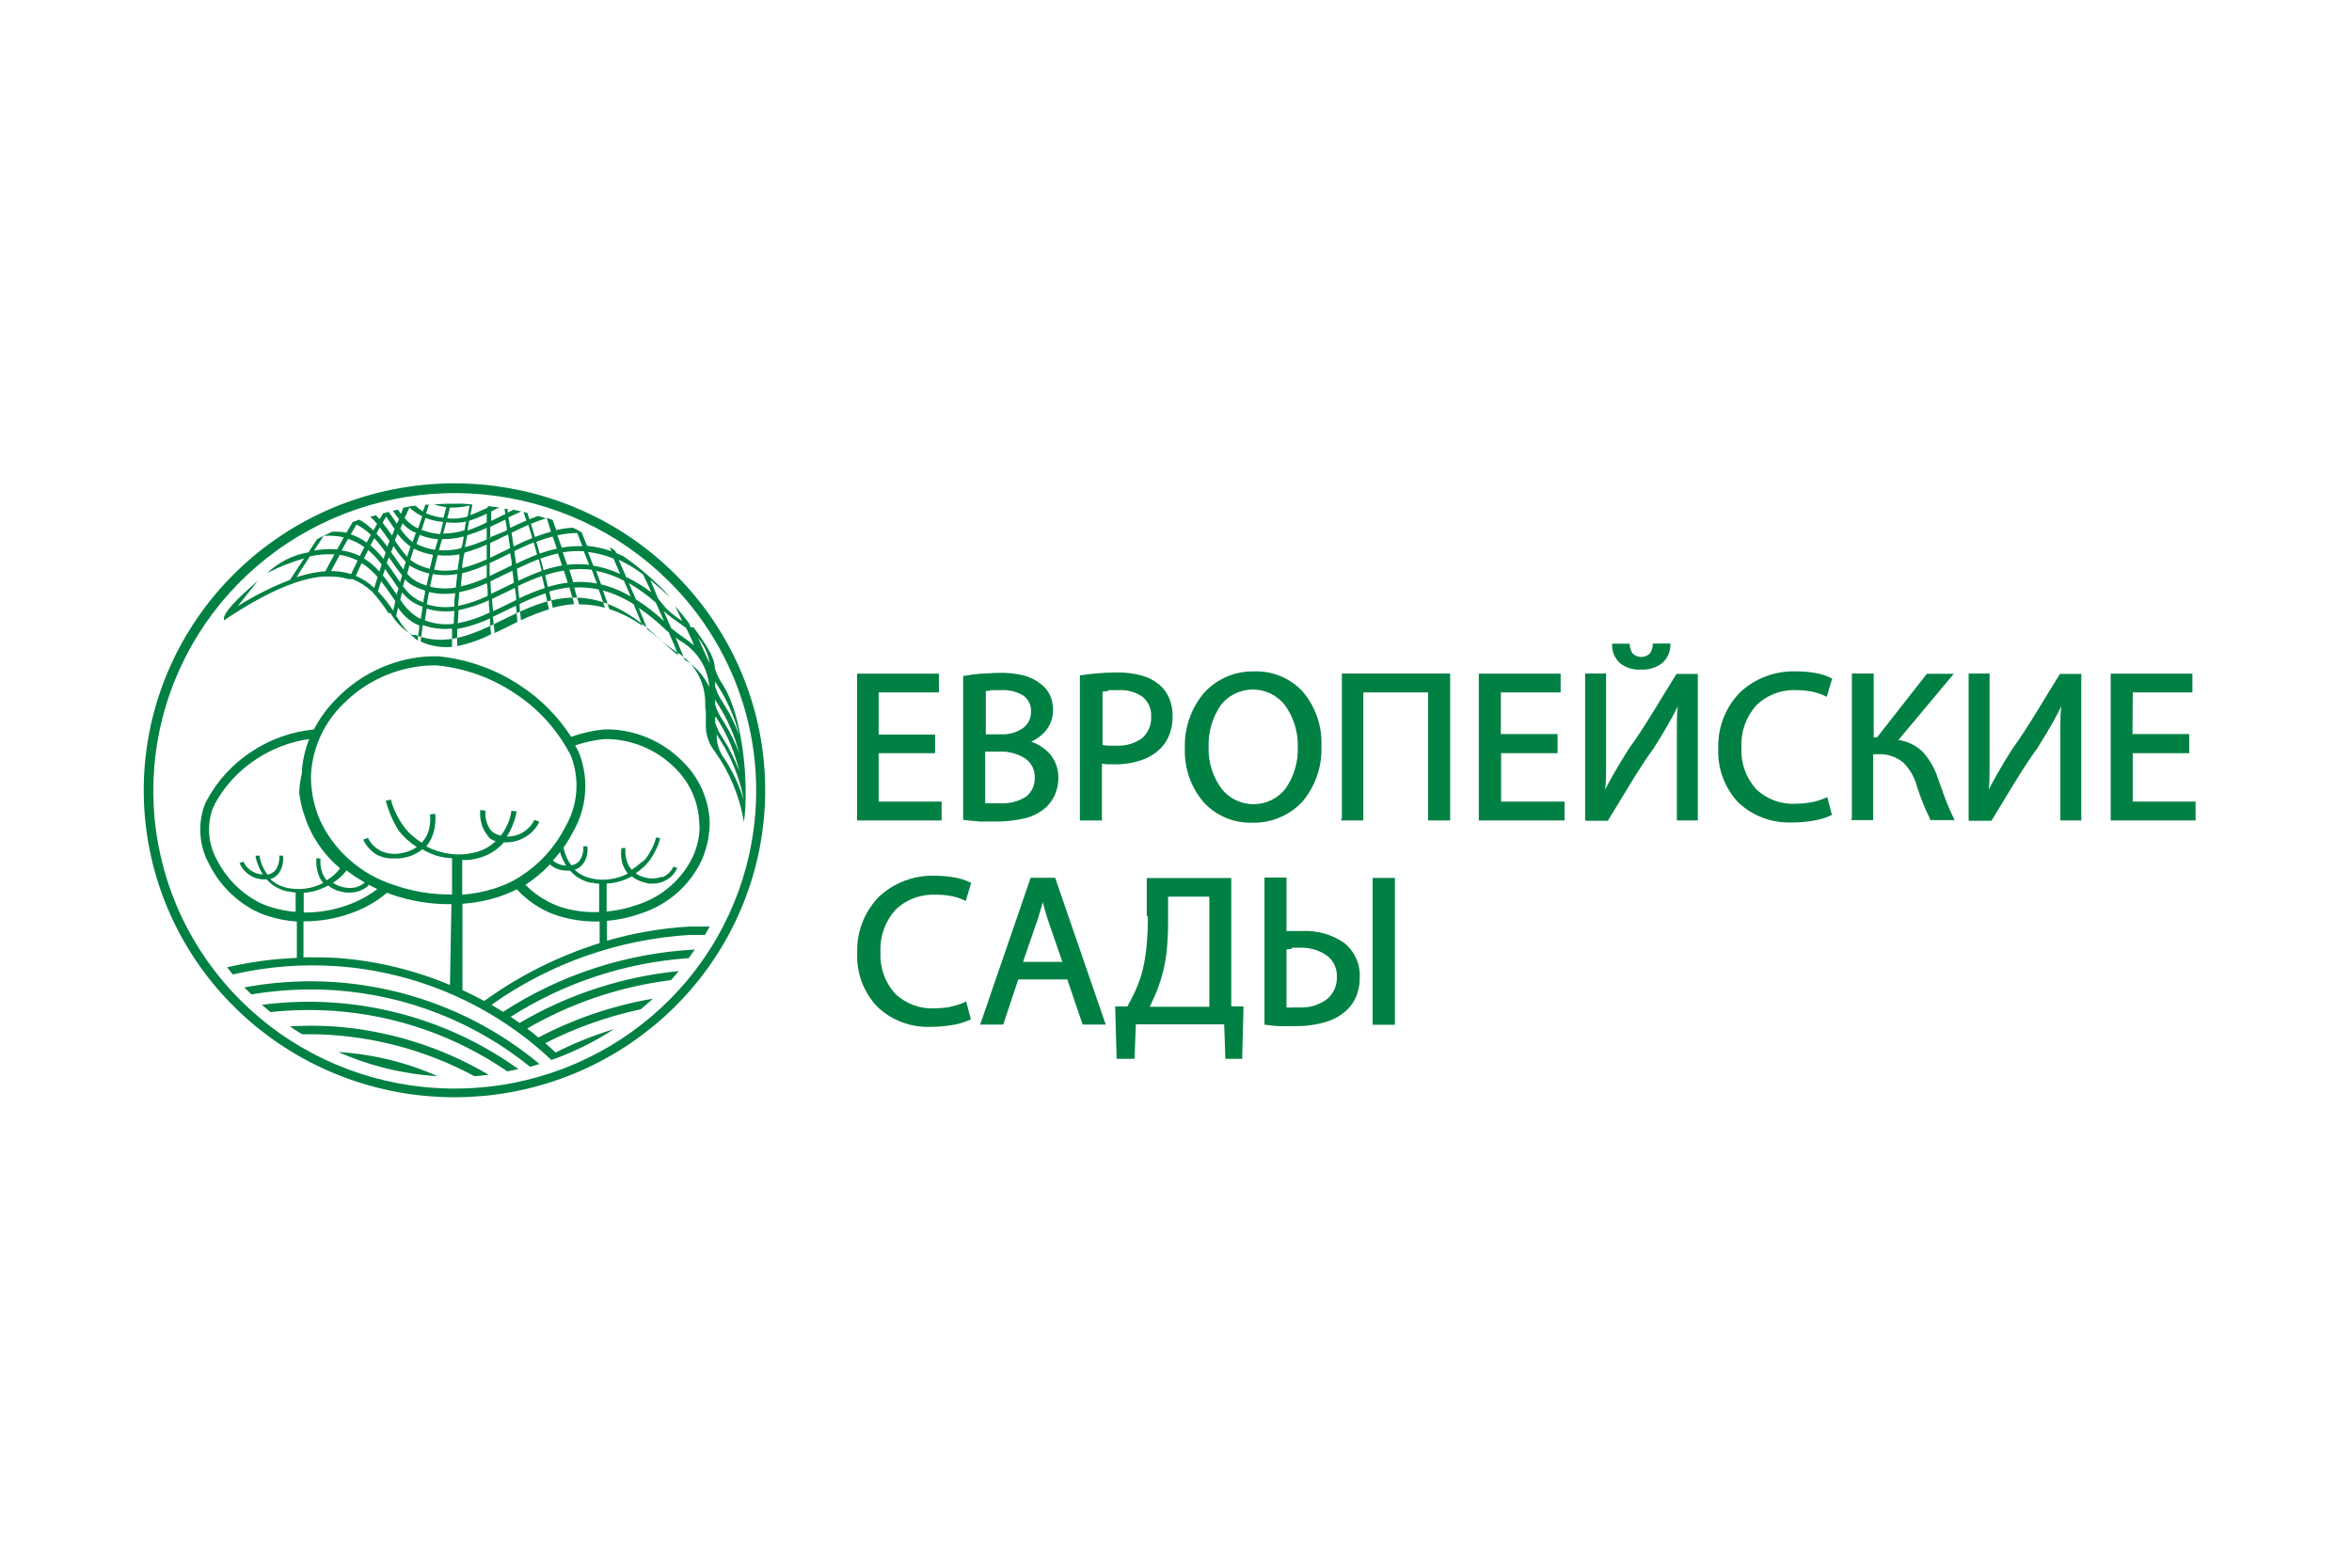
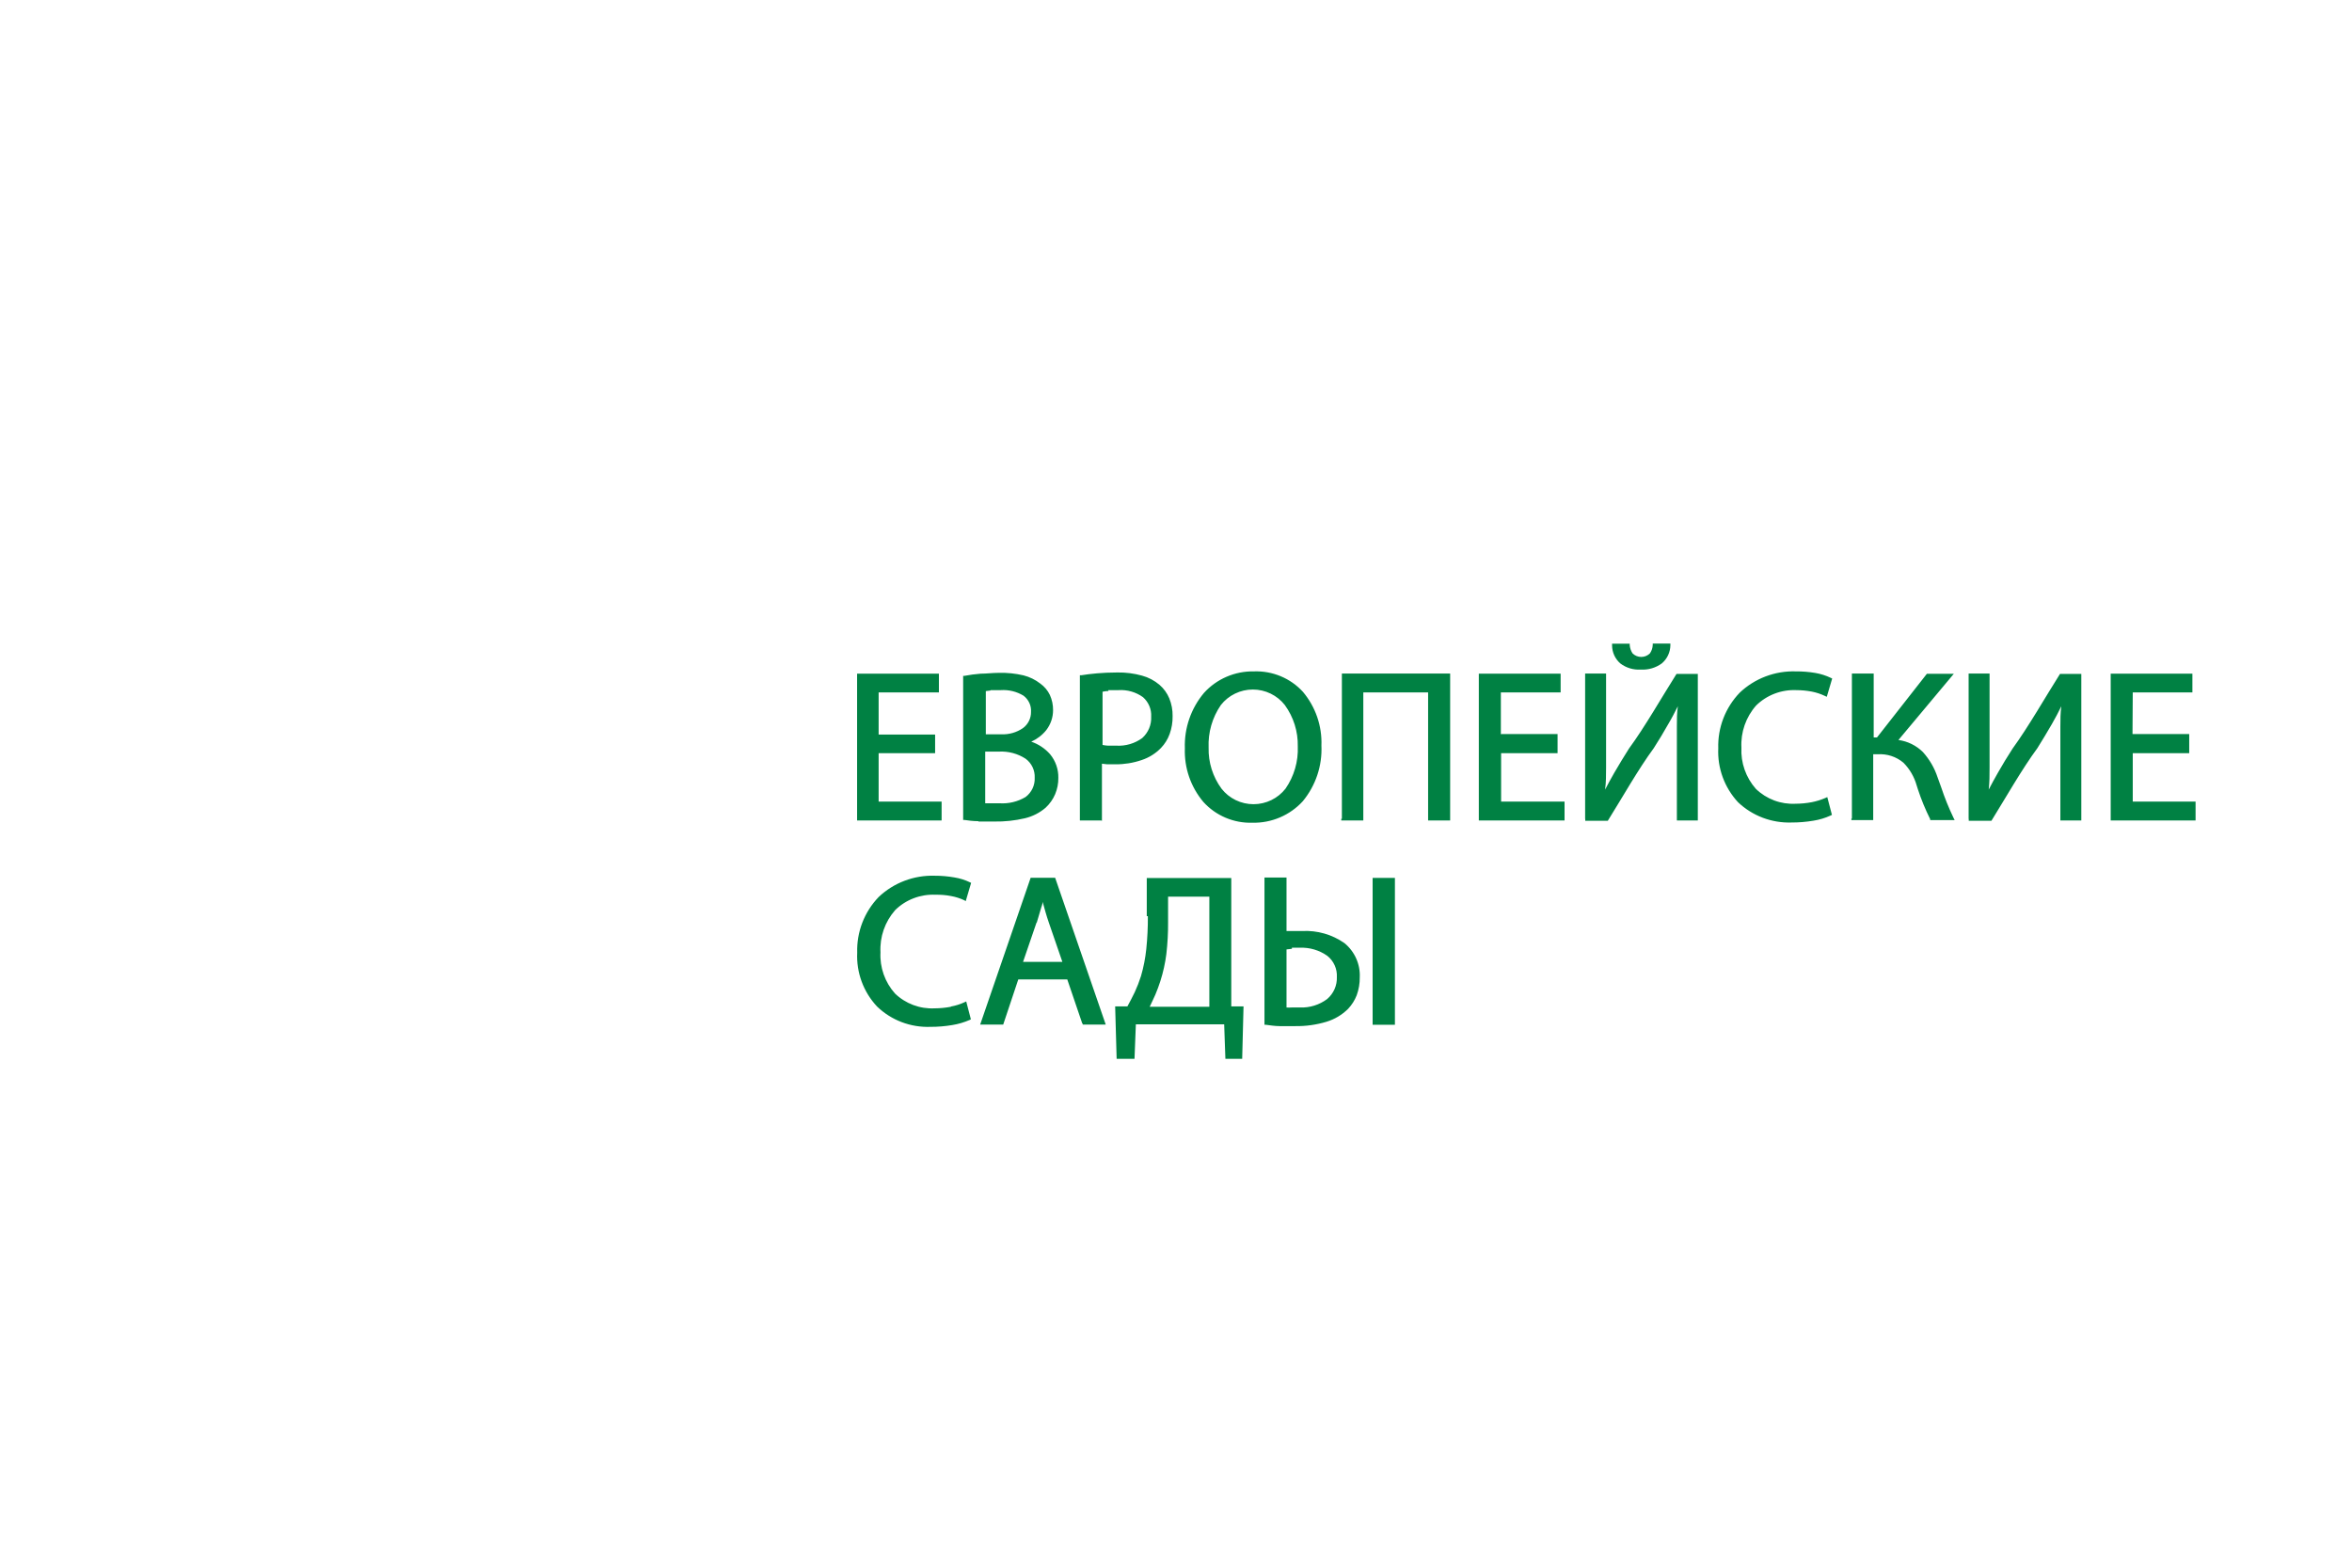
<svg xmlns="http://www.w3.org/2000/svg" width="180" height="120" viewBox="0 0 180 120" fill="none">
  <path fill-rule="evenodd" clip-rule="evenodd" d="M67.243 56.226H71.565V57.652H67.243V61.357H72.062V62.801H65.594V51.568H71.855V53.003H67.243V56.226ZM72.774 77.045C73.131 76.982 73.477 76.873 73.805 76.721L73.946 76.656L74.302 78.027L74.208 78.073C73.786 78.258 73.342 78.389 72.886 78.462C72.335 78.556 71.777 78.602 71.218 78.601C70.464 78.63 69.712 78.507 69.007 78.24C68.303 77.972 67.662 77.566 67.122 77.045C66.604 76.492 66.203 75.843 65.943 75.135C65.682 74.428 65.566 73.676 65.603 72.924C65.578 72.142 65.71 71.363 65.992 70.631C66.273 69.9 66.699 69.231 67.243 68.664C67.813 68.123 68.486 67.7 69.224 67.42C69.961 67.14 70.747 67.009 71.537 67.034C72.04 67.032 72.541 67.076 73.037 67.163C73.45 67.228 73.851 67.353 74.227 67.534L74.321 67.58L73.908 68.978L73.805 68.914C73.483 68.763 73.143 68.654 72.793 68.59C72.398 68.513 71.995 68.479 71.593 68.488C71.024 68.462 70.457 68.553 69.926 68.756C69.395 68.958 68.912 69.267 68.509 69.664C67.724 70.556 67.32 71.715 67.384 72.896C67.323 74.048 67.72 75.178 68.49 76.045C68.889 76.432 69.365 76.733 69.888 76.929C70.41 77.125 70.969 77.212 71.527 77.184C71.946 77.182 72.363 77.141 72.774 77.064V77.045ZM82.832 78.36L81.679 74.971H77.93L76.777 78.425H75.014C76.295 74.683 77.583 70.939 78.876 67.191H80.751C82.045 70.933 83.335 74.677 84.622 78.425H82.86V78.341L82.832 78.36ZM79.326 70.618L78.295 73.628H81.304L80.273 70.636C80.076 70.071 79.936 69.543 79.795 69.034C79.795 69.219 79.692 69.414 79.645 69.608C79.542 69.951 79.448 70.284 79.345 70.618H79.326ZM87.763 70.127V67.21H94.23V77.036H95.168L95.065 81.046H93.78L93.687 78.406H86.928L86.825 81.046H85.457L85.344 77.036H86.281C86.469 76.684 86.666 76.323 86.844 75.943C87.03 75.543 87.189 75.131 87.322 74.711C87.517 74.039 87.652 73.351 87.725 72.655C87.812 71.815 87.853 70.971 87.847 70.127H87.763ZM92.552 68.636H89.394V70.581C89.4 71.398 89.356 72.214 89.262 73.026C89.172 73.729 89.019 74.424 88.803 75.1C88.691 75.452 88.559 75.804 88.419 76.137C88.278 76.471 88.128 76.749 87.987 77.064H92.552V68.636ZM96.771 78.286V67.173H98.458V71.266H98.927H99.658C100.811 71.206 101.95 71.532 102.892 72.192C103.278 72.508 103.585 72.909 103.788 73.362C103.992 73.815 104.086 74.309 104.063 74.804C104.07 75.274 103.99 75.741 103.829 76.184C103.679 76.568 103.457 76.92 103.173 77.221C102.711 77.681 102.141 78.022 101.514 78.212C100.739 78.445 99.933 78.558 99.124 78.545C98.683 78.545 98.289 78.545 97.933 78.545C97.577 78.545 97.155 78.48 96.883 78.443H96.771V78.332V78.286ZM98.87 72.627L98.458 72.674V77.119C98.586 77.129 98.714 77.129 98.842 77.119H99.489C100.238 77.148 100.973 76.918 101.57 76.471C101.813 76.263 102.006 76.003 102.135 75.711C102.263 75.42 102.323 75.103 102.311 74.785C102.327 74.477 102.269 74.17 102.142 73.888C102.015 73.606 101.822 73.359 101.579 73.165C100.966 72.731 100.224 72.512 99.47 72.544H98.87V72.627ZM105.048 78.314V67.2H106.754V78.443H105.048V78.314ZM74.864 62.857C74.442 62.857 74.086 62.801 73.814 62.764H73.711V51.734H73.805C74.214 51.656 74.627 51.6 75.042 51.568C75.483 51.568 75.98 51.503 76.458 51.503C77.089 51.488 77.719 51.553 78.333 51.697C78.801 51.816 79.238 52.03 79.617 52.327C79.931 52.552 80.183 52.851 80.348 53.198C80.514 53.565 80.597 53.963 80.592 54.364C80.591 54.917 80.407 55.454 80.067 55.893C79.761 56.271 79.369 56.572 78.923 56.772C79.481 56.963 79.979 57.295 80.367 57.736C80.785 58.245 81.008 58.885 80.995 59.541C81.001 59.97 80.918 60.396 80.751 60.792C80.584 61.184 80.335 61.538 80.02 61.829C79.565 62.219 79.022 62.496 78.436 62.635C77.668 62.815 76.881 62.899 76.092 62.885C75.652 62.885 75.249 62.885 74.892 62.885L74.864 62.857ZM75.802 52.855L75.445 52.901V56.208H76.617C77.211 56.236 77.797 56.07 78.286 55.735C78.481 55.592 78.639 55.404 78.746 55.188C78.854 54.973 78.908 54.735 78.904 54.494C78.92 54.257 78.876 54.019 78.776 53.803C78.676 53.586 78.524 53.398 78.333 53.253C77.811 52.935 77.201 52.786 76.589 52.827C76.252 52.827 75.999 52.827 75.802 52.827V52.855ZM76.505 57.532H75.399V61.486H75.792H76.477C77.183 61.536 77.887 61.368 78.492 61.005C78.719 60.833 78.901 60.609 79.022 60.353C79.143 60.096 79.199 59.815 79.186 59.532C79.199 59.252 79.143 58.973 79.022 58.72C78.901 58.466 78.719 58.246 78.492 58.078C77.887 57.685 77.171 57.494 76.448 57.532H76.505ZM84.257 62.801H82.644V51.688H82.748C83.104 51.633 83.507 51.577 83.966 51.54C84.425 51.503 84.904 51.475 85.522 51.475C86.156 51.465 86.787 51.547 87.397 51.716C87.891 51.849 88.349 52.09 88.737 52.42C89.065 52.703 89.322 53.059 89.487 53.457C89.663 53.889 89.749 54.352 89.74 54.818C89.748 55.282 89.672 55.743 89.515 56.18C89.372 56.58 89.145 56.946 88.85 57.254C88.44 57.677 87.932 57.995 87.369 58.18C86.724 58.401 86.045 58.51 85.363 58.504C85.147 58.504 84.941 58.504 84.735 58.504L84.332 58.458V62.829L84.257 62.801ZM84.829 52.892C84.677 52.898 84.527 52.916 84.379 52.948V57.023C84.518 57.051 84.659 57.07 84.8 57.078C84.988 57.078 85.204 57.078 85.438 57.078C86.146 57.118 86.846 56.911 87.416 56.495C87.645 56.288 87.826 56.034 87.944 55.751C88.062 55.467 88.116 55.162 88.1 54.855C88.116 54.576 88.068 54.297 87.959 54.039C87.85 53.78 87.684 53.55 87.472 53.364C86.93 52.974 86.266 52.784 85.597 52.827C85.297 52.827 85.035 52.827 84.819 52.827L84.829 52.892ZM92.14 53.04C92.62 52.509 93.21 52.087 93.87 51.803C94.53 51.518 95.244 51.378 95.965 51.392C96.667 51.366 97.367 51.493 98.015 51.763C98.663 52.033 99.243 52.441 99.714 52.957C100.682 54.109 101.186 55.573 101.129 57.069C101.2 58.614 100.693 60.13 99.705 61.329C99.219 61.862 98.622 62.285 97.956 62.569C97.289 62.854 96.569 62.993 95.843 62.977C95.138 62.998 94.437 62.866 93.79 62.591C93.142 62.316 92.563 61.904 92.093 61.384C91.127 60.235 90.623 58.775 90.678 57.282C90.623 55.739 91.144 54.23 92.14 53.04ZM98.327 53.966C98.038 53.597 97.667 53.298 97.243 53.093C96.819 52.887 96.353 52.78 95.88 52.78C95.408 52.78 94.942 52.887 94.518 53.093C94.094 53.298 93.723 53.597 93.434 53.966C92.775 54.925 92.447 56.068 92.496 57.226C92.467 58.351 92.813 59.454 93.481 60.366C93.769 60.737 94.141 61.037 94.566 61.244C94.991 61.45 95.458 61.558 95.932 61.558C96.405 61.558 96.873 61.45 97.298 61.244C97.723 61.037 98.094 60.737 98.383 60.366C99.039 59.416 99.367 58.282 99.32 57.134C99.345 55.999 98.997 54.888 98.327 53.966ZM102.695 62.672V51.558H110.981V62.801H109.294V53.003H104.335V62.801H102.648V62.672H102.695ZM114.881 56.189H119.202V57.652H114.881V61.357H119.736V62.801H113.175V51.568H119.436V53.003H114.862V56.226L114.881 56.189ZM121.311 62.672V51.558H122.914V56.309C122.914 57.171 122.914 57.967 122.914 58.736C122.914 59.319 122.914 59.884 122.839 60.44C123.054 60.023 123.289 59.597 123.542 59.153C123.898 58.541 124.273 57.921 124.667 57.3C125.885 55.643 127.179 53.364 128.304 51.586H129.935V62.801H128.332V57.995C128.332 57.069 128.332 56.356 128.332 55.615C128.332 55.078 128.332 54.568 128.407 54.059C128.182 54.504 127.938 54.985 127.676 55.42C127.329 56.041 126.945 56.671 126.56 57.273C125.379 58.875 124.151 61.06 123.045 62.829H121.32V62.7L121.311 62.672ZM124.011 50.79C123.811 50.616 123.65 50.403 123.54 50.163C123.431 49.923 123.374 49.664 123.373 49.401V49.271H124.723V49.382C124.742 49.606 124.816 49.822 124.939 50.012C125.026 50.099 125.129 50.167 125.244 50.215C125.358 50.262 125.48 50.286 125.604 50.286C125.728 50.286 125.85 50.262 125.965 50.215C126.079 50.167 126.183 50.099 126.27 50.012C126.401 49.823 126.475 49.602 126.485 49.373V49.262H127.835V49.391C127.832 49.656 127.772 49.916 127.659 50.156C127.546 50.396 127.382 50.609 127.179 50.781C126.715 51.121 126.144 51.288 125.567 51.253C125.004 51.289 124.447 51.121 124.001 50.781L124.011 50.79ZM138.662 61.403C139.019 61.332 139.368 61.224 139.702 61.079L139.843 61.014L140.199 62.375L140.105 62.422C139.686 62.615 139.241 62.749 138.784 62.82C138.233 62.914 137.674 62.96 137.115 62.959C136.36 62.985 135.607 62.861 134.902 62.594C134.196 62.326 133.553 61.922 133.009 61.403C132.496 60.848 132.099 60.198 131.84 59.491C131.581 58.784 131.465 58.033 131.5 57.282C131.475 56.5 131.607 55.721 131.889 54.989C132.17 54.258 132.596 53.589 133.141 53.022C133.71 52.481 134.383 52.058 135.121 51.778C135.858 51.498 136.644 51.367 137.434 51.392C137.936 51.388 138.438 51.428 138.934 51.512C139.346 51.583 139.747 51.711 140.124 51.892L140.218 51.938L139.805 53.337L139.665 53.272C139.343 53.118 139.003 53.006 138.652 52.938C138.266 52.865 137.874 52.828 137.481 52.827C136.912 52.801 136.344 52.893 135.814 53.095C135.283 53.298 134.8 53.607 134.397 54.003C133.613 54.893 133.21 56.048 133.272 57.226C133.213 58.381 133.609 59.513 134.378 60.384C134.777 60.771 135.253 61.073 135.775 61.269C136.298 61.465 136.857 61.551 137.415 61.523C137.833 61.521 138.251 61.481 138.662 61.403ZM141.727 62.672V51.558H143.395V56.448H143.648L147.464 51.577H149.526L145.289 56.643C145.999 56.741 146.658 57.066 147.164 57.569C147.664 58.126 148.044 58.778 148.279 59.486L148.56 60.264C148.823 61.057 149.136 61.834 149.498 62.588L149.591 62.774H147.717V62.7C147.349 61.964 147.035 61.202 146.779 60.421L146.676 60.097C146.492 59.452 146.147 58.863 145.673 58.384C145.125 57.92 144.415 57.688 143.695 57.736H143.358V62.774H141.689V62.644L141.727 62.672ZM150.66 62.672V51.558H152.263V56.309C152.263 57.171 152.263 57.967 152.263 58.736C152.263 59.319 152.263 59.884 152.197 60.44C152.413 60.023 152.647 59.597 152.9 59.153C153.247 58.541 153.622 57.921 154.025 57.3C155.234 55.643 156.528 53.364 157.653 51.586H159.284V62.801H157.681V57.995C157.681 57.069 157.681 56.356 157.681 55.615C157.681 55.078 157.681 54.568 157.756 54.059C157.531 54.513 157.287 54.985 157.034 55.42C156.678 56.041 156.294 56.671 155.919 57.273C154.738 58.875 153.5 61.06 152.404 62.829H150.669V62.7L150.66 62.672ZM163.202 56.189H167.542V57.652H163.221V61.357H168.029V62.801H161.533V51.568H167.786V53.003H163.221L163.202 56.189Z" fill="#008143" />
-   <path fill-rule="evenodd" clip-rule="evenodd" d="M34.782 37C40.284 37 45.616 38.885 49.869 42.334C54.121 45.783 57.032 50.581 58.105 55.913C59.178 61.244 58.347 66.778 55.754 71.572C53.16 76.366 48.964 80.123 43.881 82.203C38.797 84.283 33.142 84.557 27.877 82.979C22.612 81.401 18.064 78.068 15.007 73.548C11.951 69.028 10.575 63.601 11.115 58.191C11.654 52.782 14.075 47.724 17.966 43.881C20.173 41.698 22.795 39.966 25.68 38.785C28.566 37.605 31.659 36.998 34.782 37ZM30.471 39.01L30.067 39.093C30.217 39.315 30.377 39.528 30.527 39.723C30.527 39.843 30.424 39.964 30.367 40.084C30.302 39.982 30.227 39.88 30.161 39.769L29.749 39.186L29.317 39.288L29.055 39.741L28.765 39.436L28.343 39.556C28.526 39.727 28.699 39.909 28.858 40.102L28.577 40.603C28.258 40.28 27.895 40.003 27.499 39.778L26.993 39.954L26.515 40.769C26.153 40.708 25.785 40.686 25.418 40.704C25.034 40.88 24.649 41.075 24.274 41.269C24.04 41.621 23.815 41.955 23.609 42.279C22.42 42.477 21.321 43.029 20.459 43.862C21.356 43.395 22.298 43.02 23.271 42.742C22.803 43.455 22.419 44.038 22.203 44.381C20.799 44.925 19.452 45.605 18.182 46.409L19.738 44.455C19.25 44.9 16.925 46.807 17.141 47.484C20.488 45.233 22.897 44.298 24.696 44.131H24.874H25.062C25.613 44.108 26.165 44.176 26.693 44.335H26.824H26.927H26.983C27.524 44.548 28.017 44.862 28.436 45.261H28.502V45.316C28.938 45.805 29.336 46.325 29.692 46.872V46.928H29.777H29.88C30.26 47.587 30.797 48.143 31.445 48.549L31.558 48.604H31.623H31.745H31.792C34.136 49.53 36.245 48.549 38.476 47.447C41.775 45.835 45.365 44.066 50.371 48.817C50.772 49.183 51.197 49.52 51.646 49.827C52.367 50.233 52.964 50.825 53.373 51.539C53.782 52.253 53.988 53.063 53.97 53.883V53.994C53.966 54.147 53.982 54.299 54.017 54.448C54.017 54.818 54.017 55.226 54.017 55.68C54.048 56.353 54.29 57.001 54.711 57.532C55.855 59.143 56.614 60.989 56.932 62.931C57.039 62.145 57.083 61.353 57.064 60.56C57.064 58.217 56.604 54.42 55.311 52.401C55.05 52.022 54.848 51.607 54.711 51.169C54.711 50.169 53.661 48.845 53.08 48.021H52.995H52.864L52.714 47.678C52.377 47.233 52.03 46.807 51.674 46.391L52.208 47.539C51.787 47.262 51.389 46.952 51.018 46.613L50.371 45.835L49.78 44.409C50.08 44.65 50.38 44.918 50.718 45.215C51.055 45.511 51.093 45.548 51.28 45.696C50.215 44.54 49.027 43.5 47.737 42.594L47.165 42.334C47.053 42.066 46.921 42.047 46.659 41.89L46.8 42.196C46.195 41.98 45.565 41.84 44.925 41.779C44.794 41.436 44.653 41.093 44.522 40.76C44.301 40.613 44.066 40.488 43.819 40.39C43.399 40.419 42.982 40.481 42.572 40.575C42.478 40.303 42.385 40.044 42.291 39.797L41.841 39.639L42.169 40.704C41.752 40.813 41.342 40.946 40.941 41.103L40.632 40.093C41.007 39.945 41.391 39.797 41.785 39.676L41.175 39.491L40.519 39.751C40.463 39.584 40.416 39.426 40.36 39.269L40.06 39.186L40.285 39.843C39.863 40.019 39.46 40.214 39.047 40.408L38.907 39.612C39.225 39.454 39.554 39.297 39.891 39.149L39.3 39.019L38.851 39.241V38.945H38.616L38.672 39.38H38.588L37.651 39.852H37.594V39.149L38.185 38.852H38.269L37.332 38.741V38.852C36.854 39.065 36.442 39.269 36.001 39.426L36.151 38.621C35.704 38.562 35.252 38.54 34.801 38.556H34.258L33.217 38.602C33.52 38.71 33.834 38.781 34.154 38.815L33.939 39.639C33.48 39.59 33.031 39.471 32.608 39.288L32.823 38.63H32.551L32.373 39.139C32.165 39.026 31.976 38.883 31.811 38.713C31.511 38.713 31.202 38.806 30.874 38.861L30.686 39.334L30.452 39.01H30.471ZM37.295 39.297C36.849 39.524 36.385 39.713 35.907 39.862L35.776 40.584H35.842C36.322 40.416 36.792 40.218 37.248 39.991V39.297H37.295ZM35.917 38.695C35.433 38.814 34.934 38.867 34.436 38.852L34.229 39.676C34.516 39.705 34.805 39.705 35.092 39.676C35.327 39.651 35.559 39.604 35.785 39.538L35.935 38.723L35.917 38.695ZM35.692 39.917L35.373 39.982C34.965 40.024 34.553 40.024 34.145 39.982L33.92 40.843C34.47 40.837 35.016 40.753 35.542 40.593L35.673 39.862L35.692 39.917ZM32.561 39.649L32.261 40.575H32.308C32.75 40.742 33.214 40.845 33.686 40.88L33.911 39.954C33.449 39.911 32.995 39.808 32.561 39.649ZM31.867 40.788L31.623 40.704C31.313 40.541 31.036 40.321 30.808 40.056L30.639 40.464C30.893 40.855 31.209 41.202 31.577 41.492C31.661 41.269 31.745 41.038 31.82 40.806L31.867 40.788ZM31.998 40.445L32.317 39.519L32.102 39.408C31.969 39.34 31.843 39.259 31.727 39.167C31.589 39.074 31.46 38.969 31.342 38.852C31.211 39.111 31.089 39.371 30.967 39.639C31.193 39.931 31.477 40.174 31.802 40.352L31.961 40.427L31.998 40.445ZM39.497 43.149C40.022 42.899 40.557 42.658 41.1 42.446L40.847 41.519C40.35 41.714 39.854 41.945 39.376 42.177C39.376 42.492 39.46 42.807 39.497 43.103V43.149ZM53.408 48.799L53.474 48.938C53.773 49.614 54.008 50.151 54.317 50.79C54.207 50.116 53.93 49.48 53.511 48.938L53.408 48.799ZM41.222 42.807C40.66 43.02 40.107 43.27 39.572 43.529C39.572 43.844 39.638 44.159 39.675 44.455C40.255 44.173 40.849 43.922 41.456 43.705C41.382 43.399 41.306 43.094 41.222 42.779V42.807ZM24.059 42.14C24.633 42.032 25.22 42.004 25.802 42.057L26.309 41.13C25.804 41.02 25.287 40.983 24.771 41.019L24.059 42.103V42.14ZM26.159 42.14C26.638 42.203 27.103 42.344 27.537 42.557C27.649 42.325 27.771 42.103 27.883 41.881C27.506 41.604 27.085 41.391 26.637 41.251L26.159 42.103V42.14ZM27.855 42.742C28.294 43.02 28.691 43.356 29.036 43.742L29.205 43.205C28.907 42.799 28.56 42.429 28.174 42.103C28.061 42.316 27.958 42.529 27.855 42.742ZM29.299 44.048C29.674 44.502 29.992 44.974 30.302 45.428L30.377 45.529C30.377 45.363 30.461 45.205 30.499 45.039L29.946 44.242C29.796 44.02 29.636 43.788 29.468 43.557L29.299 44.048ZM30.639 45.9C30.97 46.449 31.426 46.915 31.97 47.261L32.205 47.372L32.345 46.446C32.143 46.372 31.946 46.285 31.755 46.187C31.372 45.975 31.037 45.689 30.77 45.344C30.724 45.52 30.686 45.696 30.639 45.881V45.9ZM32.514 47.484C33.214 47.753 33.971 47.845 34.717 47.752L34.773 46.761C34.062 46.854 33.34 46.794 32.655 46.585L32.514 47.511V47.484ZM35.007 47.715C35.862 47.548 36.691 47.271 37.473 46.891L37.416 46.289V45.946C36.675 46.29 35.895 46.545 35.092 46.706L35.035 47.724L35.007 47.715ZM37.735 46.789L38.729 46.307L39.507 45.928C39.507 45.622 39.441 45.307 39.404 45.002L38.869 45.261L37.66 45.844C37.66 46.159 37.707 46.474 37.735 46.77V46.789ZM39.741 45.798C40.373 45.494 41.024 45.231 41.691 45.011C41.625 44.705 41.55 44.39 41.475 44.085C40.852 44.307 40.242 44.563 39.647 44.853C39.647 45.178 39.704 45.492 39.741 45.779V45.798ZM41.934 44.928C42.429 44.773 42.938 44.664 43.453 44.603C43.35 44.288 43.256 43.964 43.144 43.677C42.66 43.756 42.184 43.874 41.719 44.029C41.794 44.344 41.869 44.65 41.934 44.955V44.928ZM43.809 44.566C44.436 44.512 45.067 44.547 45.684 44.668L45.29 43.612C44.718 43.543 44.138 43.543 43.566 43.612C43.678 43.946 43.781 44.27 43.875 44.594L43.809 44.566ZM46.012 44.733C46.807 44.932 47.568 45.244 48.271 45.659C48.102 45.27 47.934 44.863 47.746 44.446C47.077 44.096 46.361 43.844 45.618 43.696C45.75 44.057 45.881 44.418 46.012 44.761V44.733ZM48.665 45.881C49.436 46.368 50.157 46.926 50.821 47.548L50.193 46.131C49.557 45.568 48.866 45.069 48.131 44.64C48.318 45.066 48.496 45.483 48.665 45.881ZM51.402 48.113C51.693 48.354 51.983 48.558 52.264 48.762C52.546 48.965 52.846 49.178 53.117 49.401L52.949 48.993C52.799 48.678 52.658 48.363 52.508 48.067L51.992 47.697C51.57 47.417 51.169 47.108 50.793 46.77C51.008 47.261 51.205 47.697 51.402 48.16V48.113ZM26.843 40.899C27.279 41.047 27.69 41.259 28.061 41.529C28.165 41.325 28.277 41.13 28.38 40.936C28.055 40.622 27.686 40.357 27.284 40.149L26.843 40.899ZM28.352 41.742C28.719 42.055 29.055 42.402 29.355 42.779C29.402 42.612 29.458 42.455 29.514 42.288C29.248 41.905 28.957 41.54 28.643 41.195L28.352 41.742ZM29.617 43.122C29.843 43.427 30.058 43.742 30.264 44.048L30.62 44.566C30.667 44.39 30.714 44.214 30.77 44.038C30.48 43.687 30.199 43.288 29.908 42.862L29.749 42.658C29.692 42.816 29.636 42.964 29.589 43.122H29.617ZM30.883 44.918C31.154 45.319 31.513 45.655 31.933 45.9C32.087 45.982 32.246 46.054 32.411 46.113C32.411 46.113 32.411 46.067 32.411 46.039C32.411 45.826 32.486 45.613 32.523 45.4V45.205C32.226 45.114 31.937 44.997 31.661 44.853C31.408 44.723 31.18 44.551 30.986 44.344C30.93 44.548 30.874 44.742 30.827 44.937L30.883 44.918ZM32.683 46.261C33.355 46.471 34.066 46.528 34.764 46.428C34.764 46.141 34.764 45.854 34.829 45.566V45.4C34.165 45.501 33.486 45.473 32.833 45.316L32.664 46.243L32.683 46.261ZM35.054 46.382C35.839 46.216 36.6 45.958 37.323 45.613C37.323 45.289 37.323 44.965 37.257 44.64C36.58 44.952 35.869 45.185 35.139 45.335C35.139 45.678 35.073 46.03 35.054 46.372V46.382ZM37.585 45.455L38.654 44.937L39.329 44.613L39.216 43.687L38.794 43.89L37.529 44.502L37.585 45.428V45.455ZM41.606 43.64C42.066 43.49 42.536 43.373 43.013 43.288C42.909 42.973 42.806 42.658 42.694 42.362C42.242 42.465 41.798 42.595 41.363 42.751C41.447 43.057 41.532 43.362 41.606 43.677V43.64ZM43.397 43.233C43.957 43.168 44.524 43.168 45.084 43.233C44.953 42.89 44.822 42.547 44.681 42.196C44.142 42.162 43.601 42.19 43.069 42.279C43.181 42.603 43.294 42.927 43.397 43.205V43.233ZM45.403 43.297C46.116 43.42 46.809 43.635 47.465 43.937C47.296 43.548 47.118 43.149 46.95 42.751C46.325 42.501 45.669 42.333 45 42.251C45.131 42.603 45.272 42.955 45.403 43.297ZM47.859 44.131C48.558 44.469 49.224 44.872 49.846 45.335C49.64 44.881 49.434 44.409 49.218 43.974C48.636 43.531 48.008 43.152 47.343 42.844L47.877 44.057L47.859 44.131ZM28.811 40.843C29.116 41.164 29.397 41.504 29.655 41.862C29.655 41.714 29.758 41.566 29.814 41.417C29.58 41.075 29.336 40.714 29.064 40.371L28.811 40.843ZM29.908 42.223L30.217 42.668C30.442 42.992 30.658 43.316 30.874 43.594C30.93 43.399 30.995 43.205 31.052 43.01C30.698 42.636 30.384 42.226 30.114 41.788L29.946 42.223H29.908ZM31.155 43.909C31.364 44.153 31.615 44.36 31.895 44.52C32.136 44.644 32.386 44.746 32.645 44.826C32.711 44.52 32.776 44.205 32.851 43.9C32.445 43.808 32.052 43.668 31.68 43.483C31.561 43.422 31.448 43.35 31.342 43.27C31.277 43.492 31.211 43.714 31.155 43.937V43.909ZM32.917 44.909C33.562 45.064 34.232 45.086 34.886 44.974L34.998 43.937C34.379 44.052 33.743 44.052 33.123 43.937C33.048 44.261 32.983 44.576 32.917 44.863V44.909ZM35.176 44.909C35.891 44.753 36.586 44.517 37.248 44.205V43.483V43.224C36.644 43.498 36.017 43.718 35.373 43.881L35.289 44.585V44.918L35.176 44.909ZM37.51 44.075L38.626 43.538L39.169 43.27C39.169 42.955 39.094 42.649 39.047 42.344L38.766 42.483C38.335 42.696 37.904 42.909 37.473 43.103C37.473 43.427 37.473 43.761 37.473 44.085L37.51 44.075ZM41.306 42.371C41.736 42.22 42.174 42.093 42.619 41.992L42.291 41.066C41.868 41.179 41.452 41.315 41.044 41.473C41.138 41.779 41.222 42.075 41.306 42.399V42.371ZM42.984 41.918C43.507 41.829 44.038 41.792 44.569 41.806L44.175 40.797C43.664 40.808 43.156 40.867 42.656 40.973C42.769 41.288 42.881 41.603 42.984 41.899V41.918ZM29.28 40.01C29.543 40.334 29.777 40.667 30.002 40.992L30.199 40.491C30.077 40.325 29.964 40.149 29.843 39.964L29.552 39.547L29.28 40.01ZM30.217 41.362C30.498 41.801 30.811 42.219 31.155 42.612C31.239 42.353 31.323 42.094 31.417 41.834C31.032 41.565 30.696 41.233 30.424 40.853C30.349 41.019 30.283 41.195 30.217 41.362ZM31.427 42.862C31.55 42.969 31.685 43.062 31.83 43.14C32.165 43.315 32.521 43.449 32.889 43.538C32.945 43.316 32.992 43.103 33.048 42.89C33.048 42.788 33.105 42.686 33.123 42.584V42.464C32.618 42.383 32.128 42.227 31.67 42.001C31.567 42.297 31.474 42.584 31.389 42.871L31.427 42.862ZM33.161 43.594C33.78 43.713 34.416 43.713 35.035 43.594C35.035 43.307 35.12 43.029 35.157 42.751C35.162 42.69 35.162 42.628 35.157 42.566V42.436C34.61 42.537 34.051 42.556 33.498 42.492C33.404 42.862 33.311 43.224 33.226 43.594H33.161ZM35.373 43.483C36.017 43.317 36.645 43.094 37.248 42.816C37.248 42.557 37.248 42.288 37.248 42.029C37.248 41.918 37.248 41.806 37.248 41.686C36.703 41.934 36.139 42.139 35.56 42.297C35.448 42.705 35.373 43.094 35.373 43.483ZM37.51 42.696L38.626 42.158L39.038 41.955C38.991 41.603 38.944 41.251 38.888 40.908L38.766 40.964C38.344 41.177 37.923 41.38 37.51 41.566C37.51 41.89 37.51 42.205 37.51 42.492V42.658V42.696ZM39.31 41.825C39.779 41.593 40.247 41.38 40.735 41.177C40.641 40.843 40.538 40.51 40.435 40.177C39.994 40.371 39.572 40.575 39.151 40.779C39.207 41.121 39.263 41.473 39.31 41.825ZM31.867 41.63C32.313 41.859 32.795 42.013 33.292 42.084C33.376 41.806 33.451 41.547 33.526 41.279C33.044 41.236 32.57 41.124 32.12 40.945C32.026 41.186 31.942 41.436 31.858 41.677L31.867 41.63ZM33.564 42.112C34.143 42.16 34.726 42.11 35.289 41.964L35.373 41.742L35.485 41.14V41.066C34.947 41.207 34.392 41.275 33.836 41.269C33.742 41.556 33.667 41.853 33.583 42.14L33.564 42.112ZM35.579 41.89C36.149 41.733 36.707 41.535 37.248 41.297C37.248 41.149 37.248 41.001 37.248 40.853C37.243 40.763 37.243 40.673 37.248 40.584V40.408C36.764 40.628 36.266 40.817 35.757 40.973C35.692 41.279 35.635 41.593 35.579 41.899V41.89ZM37.454 41.149L38.551 40.704L38.794 40.584C38.794 40.316 38.71 40.047 38.672 39.778L37.52 40.325C37.52 40.621 37.52 40.917 37.52 41.251L37.454 41.149ZM22.737 44.168C23.438 43.934 24.165 43.784 24.902 43.724C25.128 43.297 25.352 42.871 25.596 42.436C24.967 42.4 24.336 42.45 23.721 42.584C23.29 43.242 22.925 43.798 22.7 44.168H22.737ZM25.287 43.714C25.824 43.704 26.36 43.783 26.871 43.946C27.03 43.594 27.199 43.251 27.368 42.909C26.939 42.689 26.477 42.542 25.999 42.473L25.334 43.714H25.287ZM27.227 44.075C27.75 44.3 28.229 44.614 28.643 45.002L28.896 44.168C28.546 43.754 28.136 43.395 27.677 43.103L27.227 44.085V44.075ZM28.924 45.261C29.357 45.72 29.749 46.216 30.096 46.743C30.152 46.502 30.199 46.261 30.255 46.02L29.983 45.622C29.73 45.242 29.458 44.853 29.168 44.483C29.083 44.742 28.999 45.002 28.924 45.261ZM30.367 47.187C30.757 47.919 31.312 48.553 31.989 49.039V48.808C31.989 48.576 32.055 48.345 32.083 48.113V47.873C31.957 47.825 31.835 47.769 31.717 47.706C31.211 47.408 30.781 47 30.461 46.511C30.405 46.761 30.358 47.011 30.302 47.252L30.367 47.187ZM32.242 49.132C32.979 49.461 33.791 49.592 34.595 49.512C34.595 49.114 34.595 48.724 34.595 48.336V48.113C33.837 48.196 33.07 48.105 32.355 47.845C32.298 48.252 32.252 48.65 32.195 49.058L32.242 49.132ZM34.895 49.475C35.832 49.294 36.738 48.982 37.585 48.549L37.501 47.808C37.501 47.706 37.501 47.604 37.501 47.502V47.335C36.703 47.713 35.858 47.984 34.989 48.141C34.989 48.586 34.989 49.021 34.989 49.465L34.895 49.475ZM37.857 48.456L38.719 48.039L39.6 47.604L39.488 46.363L38.851 46.669C38.466 46.863 38.091 47.039 37.716 47.215L37.857 48.456ZM39.872 47.474C40.565 47.149 41.279 46.87 42.01 46.641C41.925 46.243 41.841 45.835 41.747 45.418C41.068 45.648 40.404 45.92 39.76 46.233C39.76 46.659 39.835 47.067 39.872 47.474ZM42.3 46.52C42.837 46.376 43.386 46.283 43.941 46.243C43.837 45.854 43.715 45.418 43.575 44.965C43.054 45.022 42.539 45.127 42.038 45.279C42.131 45.696 42.225 46.113 42.3 46.511V46.52ZM44.344 46.261C45.002 46.259 45.658 46.346 46.293 46.52C46.162 46.122 46.003 45.594 45.815 45.122C45.201 44.984 44.569 44.934 43.941 44.974C44.081 45.437 44.212 45.9 44.316 46.261H44.344ZM46.631 46.622C47.536 46.917 48.39 47.348 49.162 47.9C48.993 47.456 48.759 46.891 48.496 46.252C47.77 45.785 46.977 45.429 46.143 45.196C46.34 45.733 46.499 46.215 46.631 46.622ZM49.593 48.206C50.112 48.595 50.607 49.016 51.074 49.465C51.355 49.725 51.636 49.947 51.917 50.16C51.749 49.725 51.496 49.123 51.177 48.4C51.029 48.285 50.889 48.161 50.755 48.03C50.173 47.48 49.546 46.978 48.88 46.53C49.152 47.178 49.387 47.761 49.555 48.206H49.593ZM52.405 50.503C53.227 51 53.88 51.729 54.28 52.596C54.232 51.865 54.002 51.158 53.609 50.537C53.217 49.916 52.674 49.402 52.03 49.039L51.702 48.799C51.992 49.493 52.236 50.077 52.405 50.503ZM54.73 52.16C54.73 52.281 54.73 52.41 54.73 52.549C54.86 52.989 55.063 53.406 55.33 53.781C55.83 54.559 56.245 55.388 56.567 56.254C56.237 54.942 55.696 53.691 54.964 52.549C54.877 52.401 54.792 52.262 54.711 52.133L54.73 52.16ZM54.73 53.54C54.73 53.67 54.73 53.8 54.73 53.929C54.86 54.369 55.063 54.785 55.33 55.161C55.826 55.945 56.24 56.776 56.567 57.643C56.235 56.332 55.694 55.081 54.964 53.938C54.87 53.79 54.786 53.661 54.711 53.522L54.73 53.54ZM54.73 54.911C54.73 55.031 54.73 55.161 54.73 55.3C54.866 55.742 55.071 56.161 55.339 56.541C55.832 57.319 56.243 58.144 56.567 59.004C56.267 57.701 55.758 56.453 55.058 55.309C54.964 55.152 54.87 55.013 54.795 54.874L54.73 54.911ZM56.932 61.273C56.634 59.628 56.017 58.056 55.114 56.643L54.852 56.208V56.513C54.895 57.107 55.117 57.675 55.489 58.143C56.111 59.117 56.596 60.17 56.932 61.273ZM17.375 74.044C17.516 74.23 17.666 74.415 17.816 74.591C20.437 73.985 23.136 73.772 25.821 73.961C31.958 74.401 37.748 76.939 42.197 81.138C43.883 80.543 45.492 79.75 46.987 78.777C45.45 79.242 43.957 79.841 42.525 80.564C42.263 80.323 42 80.083 41.728 79.851C44.036 78.673 46.492 77.801 49.03 77.258C49.349 76.999 49.668 76.721 49.968 76.443C46.906 76.971 43.948 77.974 41.203 79.416C40.922 79.175 40.632 78.953 40.341 78.731C43.717 76.772 47.461 75.512 51.346 75.026C51.552 74.804 51.749 74.563 51.946 74.331C47.639 74.76 43.479 76.116 39.76 78.304C39.535 78.138 39.31 77.98 39.085 77.832C43.17 75.226 47.855 73.681 52.705 73.341L53.174 72.683C47.943 72.962 42.88 74.607 38.504 77.452L37.613 76.915C42.065 73.75 47.333 71.894 52.808 71.562C53.192 71.562 53.577 71.562 53.952 71.562L54.317 70.923C53.802 70.923 53.286 70.923 52.77 70.923C50.63 71.047 48.51 71.411 46.453 72.007V70.488C47.336 70.412 48.206 70.222 49.04 69.923C50.069 69.594 51.017 69.057 51.824 68.346C52.631 67.635 53.279 66.765 53.727 65.793C53.802 65.614 53.867 65.438 53.923 65.265C54.01 65.032 54.078 64.794 54.13 64.552C54.189 64.321 54.229 64.085 54.252 63.848C54.303 63.502 54.322 63.151 54.308 62.801C54.207 61.066 53.447 59.432 52.18 58.226C50.916 56.967 49.27 56.151 47.493 55.902C47.071 55.843 46.644 55.821 46.218 55.837C45.363 55.918 44.522 56.108 43.715 56.402C42.702 54.828 41.364 53.484 39.788 52.457C37.934 51.229 35.803 50.469 33.583 50.243C33.028 50.224 32.473 50.252 31.923 50.327C29.637 50.659 27.522 51.715 25.896 53.337C25.14 54.066 24.507 54.91 24.021 55.837C22.31 56.005 20.667 56.591 19.241 57.541C17.813 58.477 16.643 59.751 15.838 61.245C15.773 61.357 15.726 61.468 15.669 61.588C15.39 62.341 15.279 63.145 15.344 63.944C15.408 64.743 15.647 65.519 16.044 66.219C16.785 67.679 17.959 68.881 19.41 69.664L19.897 69.895C20.103 69.979 20.319 70.062 20.534 70.127C21.243 70.351 21.976 70.491 22.718 70.544V73.322C20.918 73.393 19.129 73.635 17.375 74.044ZM23.3 73.276C24.162 73.276 25.015 73.276 25.868 73.331C28.819 73.554 31.712 74.252 34.436 75.397L34.548 69.21C32.951 69.232 31.363 68.969 29.861 68.432L29.617 68.34C28.787 69.035 27.834 69.572 26.805 69.923C25.657 70.33 24.445 70.534 23.225 70.525V73.303L23.3 73.276ZM35.373 75.776C35.945 76.035 36.507 76.323 37.06 76.619C39.742 74.682 42.724 73.187 45.89 72.192V70.534C44.814 70.569 43.739 70.421 42.713 70.099C42.497 70.034 42.281 69.951 42.075 69.868L41.588 69.636C40.824 69.233 40.136 68.703 39.554 68.071C39.357 68.173 39.16 68.265 38.954 68.349C38.748 68.432 38.401 68.571 38.119 68.664C37.235 68.945 36.319 69.119 35.392 69.182V75.776H35.373ZM41.297 81.453C38.209 78.876 34.578 77.011 30.668 75.996C26.759 74.98 22.669 74.839 18.697 75.582L19.241 76.119C21.373 75.76 23.541 75.654 25.699 75.804C31.147 76.195 36.339 78.239 40.566 81.657L41.297 81.444V81.453ZM39.722 81.87C34.051 77.776 27 76.001 20.038 76.915L20.703 77.471C22.309 77.297 23.928 77.266 25.54 77.378C30.309 77.711 34.898 79.311 38.822 82.009L39.675 81.833L39.722 81.87ZM37.398 82.268C33.78 80.132 29.706 78.864 25.503 78.564C24.397 78.499 23.289 78.499 22.184 78.564C22.494 78.777 22.803 78.981 23.122 79.166C23.909 79.166 24.687 79.166 25.465 79.231C29.267 79.5 32.965 80.574 36.31 82.379L37.407 82.277L37.398 82.268ZM33.498 82.379C31.094 81.316 28.516 80.689 25.887 80.527C28.291 81.591 30.869 82.218 33.498 82.379ZM50.699 67.154C51.072 66.989 51.372 66.696 51.543 66.33L51.833 66.45C51.665 66.812 51.395 67.117 51.055 67.33C50.724 67.535 50.34 67.641 49.949 67.636H49.64L49.358 67.562C49.158 67.513 48.964 67.445 48.777 67.358C48.627 67.28 48.486 67.187 48.355 67.08C48.059 67.245 47.745 67.376 47.418 67.469C47.095 67.563 46.761 67.619 46.425 67.636V69.775C47.228 69.701 48.019 69.527 48.777 69.256C49.706 68.961 50.563 68.479 51.295 67.842C52.028 67.204 52.619 66.425 53.033 65.552C53.099 65.404 53.164 65.246 53.221 65.08C53.296 64.871 53.358 64.657 53.408 64.441C53.456 64.23 53.49 64.016 53.511 63.802C53.544 63.494 53.544 63.183 53.511 62.876C53.433 61.32 52.763 59.852 51.636 58.764C50.486 57.616 48.989 56.872 47.371 56.643C46.989 56.589 46.604 56.567 46.218 56.578C45.47 56.651 44.734 56.813 44.025 57.059C44.025 57.134 44.109 57.208 44.147 57.291C44.227 57.431 44.296 57.576 44.353 57.726C44.712 58.688 44.856 59.715 44.773 60.737C44.691 61.759 44.384 62.751 43.875 63.644C43.652 64.073 43.402 64.488 43.125 64.885C43.176 65.137 43.255 65.382 43.359 65.617C43.458 65.838 43.584 66.046 43.734 66.237C43.852 66.213 43.965 66.172 44.072 66.117C44.172 66.062 44.261 65.99 44.334 65.904C44.564 65.576 44.673 65.181 44.644 64.783H44.953C44.983 65.041 44.964 65.302 44.897 65.552C44.84 65.775 44.734 65.984 44.587 66.163C44.504 66.264 44.406 66.351 44.297 66.422C44.198 66.487 44.091 66.536 43.978 66.571C44.129 66.719 44.299 66.847 44.484 66.95C44.712 67.074 44.954 67.167 45.206 67.228C45.681 67.344 46.174 67.369 46.659 67.302C47.143 67.24 47.612 67.096 48.046 66.876C47.85 66.625 47.703 66.339 47.615 66.034C47.523 65.667 47.504 65.287 47.559 64.913H47.868C47.837 65.224 47.865 65.538 47.952 65.839C48.021 66.111 48.156 66.362 48.346 66.571C48.549 66.446 48.741 66.303 48.918 66.145C49.106 66.019 49.279 65.873 49.434 65.709C49.617 65.459 49.777 65.192 49.912 64.913C50.041 64.653 50.142 64.379 50.212 64.098L50.521 64.153C50.453 64.459 50.346 64.754 50.202 65.033C50.059 65.336 49.886 65.625 49.687 65.895C49.549 66.08 49.392 66.251 49.218 66.404C49.039 66.567 48.848 66.715 48.646 66.849C48.743 66.917 48.847 66.976 48.955 67.024C49.094 67.086 49.239 67.136 49.387 67.173C49.805 67.285 50.248 67.262 50.652 67.108L50.699 67.154ZM45.853 69.821V67.645C45.685 67.641 45.518 67.616 45.356 67.571H45.206C44.875 67.495 44.558 67.367 44.269 67.191C44.028 67.044 43.812 66.859 43.631 66.645H43.425C43.159 66.646 42.895 66.599 42.647 66.506C42.441 66.428 42.251 66.315 42.084 66.172C41.526 66.764 40.896 67.287 40.21 67.728C40.714 68.24 41.296 68.671 41.934 69.006C42.074 69.084 42.218 69.152 42.366 69.21C42.531 69.285 42.7 69.353 42.872 69.414C43.824 69.719 44.824 69.853 45.825 69.812L45.853 69.821ZM42.309 65.876C42.441 65.986 42.59 66.073 42.75 66.135C42.934 66.211 43.132 66.252 43.331 66.256C43.212 66.073 43.108 65.881 43.022 65.682C42.956 65.532 42.903 65.377 42.862 65.219C42.684 65.45 42.497 65.672 42.309 65.876ZM27.312 67.886C27.538 67.823 27.747 67.709 27.921 67.552C27.432 67.28 26.965 66.97 26.524 66.626C26.386 66.812 26.229 66.982 26.055 67.136C25.879 67.297 25.687 67.443 25.484 67.571C25.58 67.643 25.683 67.705 25.793 67.756C25.936 67.815 26.084 67.865 26.234 67.904C26.587 67.994 26.958 67.994 27.312 67.904V67.886ZM28.249 67.728C28.092 67.892 27.904 68.024 27.696 68.117C27.405 68.259 27.083 68.329 26.759 68.321H26.459L26.121 68.256C25.923 68.215 25.731 68.15 25.549 68.062C25.395 67.987 25.25 67.893 25.118 67.784C24.82 67.945 24.506 68.076 24.181 68.173C23.875 68.26 23.561 68.316 23.243 68.34V69.849C24.384 69.86 25.518 69.669 26.59 69.284C27.413 68.995 28.185 68.579 28.877 68.052C28.671 67.96 28.465 67.858 28.268 67.747L28.249 67.728ZM22.625 69.803V68.321C22.456 68.314 22.289 68.286 22.128 68.238H21.987C21.657 68.159 21.341 68.031 21.05 67.858C20.808 67.708 20.59 67.524 20.403 67.311H20.234C19.842 67.318 19.457 67.209 19.128 66.997C18.778 66.77 18.501 66.449 18.332 66.07L18.622 65.95C18.76 66.246 18.982 66.497 19.26 66.672C19.517 66.836 19.816 66.926 20.122 66.932C19.979 66.725 19.863 66.501 19.775 66.265C19.669 66.019 19.593 65.761 19.55 65.496H19.86C19.896 65.765 19.971 66.027 20.084 66.274C20.185 66.516 20.318 66.743 20.478 66.95C20.596 66.926 20.709 66.885 20.816 66.83C20.917 66.774 21.007 66.698 21.078 66.608C21.306 66.283 21.409 65.889 21.369 65.496H21.669C21.688 65.757 21.666 66.02 21.603 66.274C21.546 66.496 21.444 66.704 21.303 66.885C21.218 66.984 21.12 67.071 21.012 67.145C20.911 67.209 20.8 67.259 20.684 67.293C20.839 67.437 21.009 67.564 21.191 67.673C21.421 67.796 21.667 67.889 21.922 67.951C22.872 68.17 23.871 68.041 24.734 67.589C24.535 67.344 24.391 67.06 24.312 66.756C24.216 66.406 24.184 66.042 24.218 65.682L24.528 65.728C24.501 66.039 24.53 66.352 24.612 66.654C24.692 66.921 24.826 67.17 25.006 67.386C25.207 67.258 25.398 67.115 25.577 66.96C25.745 66.813 25.896 66.648 26.027 66.469C24.963 65.58 24.126 64.457 23.581 63.19C23.487 62.968 23.403 62.737 23.328 62.514C23.217 62.212 23.126 61.902 23.056 61.588C22.99 61.283 22.934 60.977 22.897 60.662C22.92 60.179 22.986 59.699 23.093 59.227C23.132 58.315 23.325 57.417 23.665 56.569C22.212 56.778 20.826 57.307 19.606 58.115C18.277 58.984 17.185 60.165 16.429 61.551C16.429 61.653 16.335 61.746 16.297 61.838C16.054 62.493 15.957 63.193 16.014 63.888C16.071 64.584 16.279 65.259 16.626 65.867C17.305 67.194 18.373 68.287 19.691 69.006C19.83 69.084 19.974 69.152 20.122 69.21C20.312 69.291 20.506 69.362 20.703 69.423C21.336 69.624 21.99 69.751 22.653 69.803H22.625ZM28.146 64.107C28.371 64.585 28.764 64.967 29.252 65.181C29.777 65.389 30.358 65.419 30.902 65.265C31.259 65.192 31.598 65.047 31.895 64.839C31.628 64.664 31.374 64.469 31.136 64.255C30.913 64.055 30.709 63.835 30.527 63.598C30.204 63.099 29.943 62.565 29.749 62.005C29.658 61.769 29.583 61.528 29.524 61.283L29.918 61.209C30.008 61.577 30.14 61.934 30.311 62.273C30.487 62.638 30.698 62.985 30.939 63.311C31.112 63.544 31.31 63.758 31.53 63.95C31.763 64.156 32.014 64.342 32.28 64.505C32.522 64.239 32.702 63.923 32.805 63.579C32.923 63.177 32.958 62.755 32.908 62.338L33.311 62.292C33.354 62.762 33.313 63.235 33.189 63.69C33.082 64.093 32.89 64.468 32.627 64.793C33.195 65.084 33.81 65.275 34.445 65.357C35.071 65.443 35.707 65.408 36.32 65.256C36.648 65.181 36.964 65.06 37.257 64.894C37.5 64.753 37.727 64.585 37.932 64.394C37.779 64.347 37.634 64.279 37.501 64.191C37.404 64.089 37.319 63.977 37.248 63.857C37.063 63.621 36.929 63.35 36.854 63.061C36.754 62.718 36.719 62.36 36.751 62.005L37.154 62.051C37.104 62.567 37.236 63.084 37.529 63.514C37.627 63.632 37.748 63.73 37.885 63.802C38.024 63.88 38.177 63.933 38.335 63.959C38.622 63.584 38.844 63.165 38.991 62.718C39.061 62.504 39.111 62.284 39.141 62.06L39.535 62.107C39.482 62.45 39.387 62.786 39.254 63.107C39.134 63.432 38.977 63.743 38.785 64.033C39.236 64.046 39.681 63.923 40.06 63.681C40.422 63.455 40.714 63.135 40.903 62.755L41.278 62.903C41.053 63.367 40.701 63.76 40.262 64.038C39.824 64.316 39.315 64.468 38.794 64.478H38.56C38.029 65.093 37.313 65.525 36.517 65.709C36.32 65.756 36.114 65.793 35.926 65.82C35.739 65.848 35.551 65.82 35.373 65.82V68.488C36.227 68.419 37.069 68.254 37.885 67.997C38.148 67.904 38.41 67.812 38.654 67.71C38.849 67.63 39.04 67.54 39.225 67.441C40.966 66.493 42.374 65.047 43.266 63.292C43.731 62.49 44.015 61.597 44.096 60.676C44.176 59.755 44.053 58.827 43.734 57.958C43.679 57.828 43.617 57.701 43.547 57.578C42.56 55.746 41.122 54.188 39.366 53.05C37.614 51.882 35.599 51.157 33.498 50.938C32.99 50.919 32.482 50.947 31.98 51.021C29.85 51.321 27.876 52.296 26.355 53.8C24.845 55.227 23.934 57.165 23.806 59.227C23.788 59.638 23.806 60.05 23.862 60.458C23.891 60.742 23.938 61.023 24.003 61.301C24.068 61.589 24.149 61.874 24.246 62.153C24.321 62.375 24.406 62.588 24.49 62.783C25.031 63.947 25.809 64.987 26.778 65.838C27.746 66.689 28.882 67.333 30.114 67.728C31.551 68.237 33.069 68.488 34.595 68.469V65.691C34.178 65.678 33.765 65.61 33.367 65.487C33.003 65.362 32.651 65.204 32.317 65.015C32.145 65.157 31.956 65.278 31.755 65.376C31.517 65.493 31.265 65.58 31.005 65.635C30.864 65.673 30.719 65.697 30.574 65.709H30.171C29.699 65.736 29.228 65.633 28.811 65.413C28.372 65.136 28.02 64.741 27.799 64.274L28.174 64.126L28.146 64.107ZM51.102 44.409C47.325 40.682 42.356 38.365 37.043 37.852C31.731 37.34 26.402 38.663 21.966 41.598C17.531 44.532 14.262 48.895 12.719 53.944C11.175 58.992 11.45 64.414 13.499 69.284C15.548 74.154 19.243 78.171 23.955 80.651C28.666 83.131 34.102 83.919 39.336 82.883C44.57 81.846 49.278 79.048 52.657 74.966C56.037 70.883 57.879 65.769 57.87 60.495C57.87 57.506 57.272 54.546 56.11 51.785C54.949 49.025 53.247 46.518 51.102 44.409Z" fill="#008143" />
</svg>